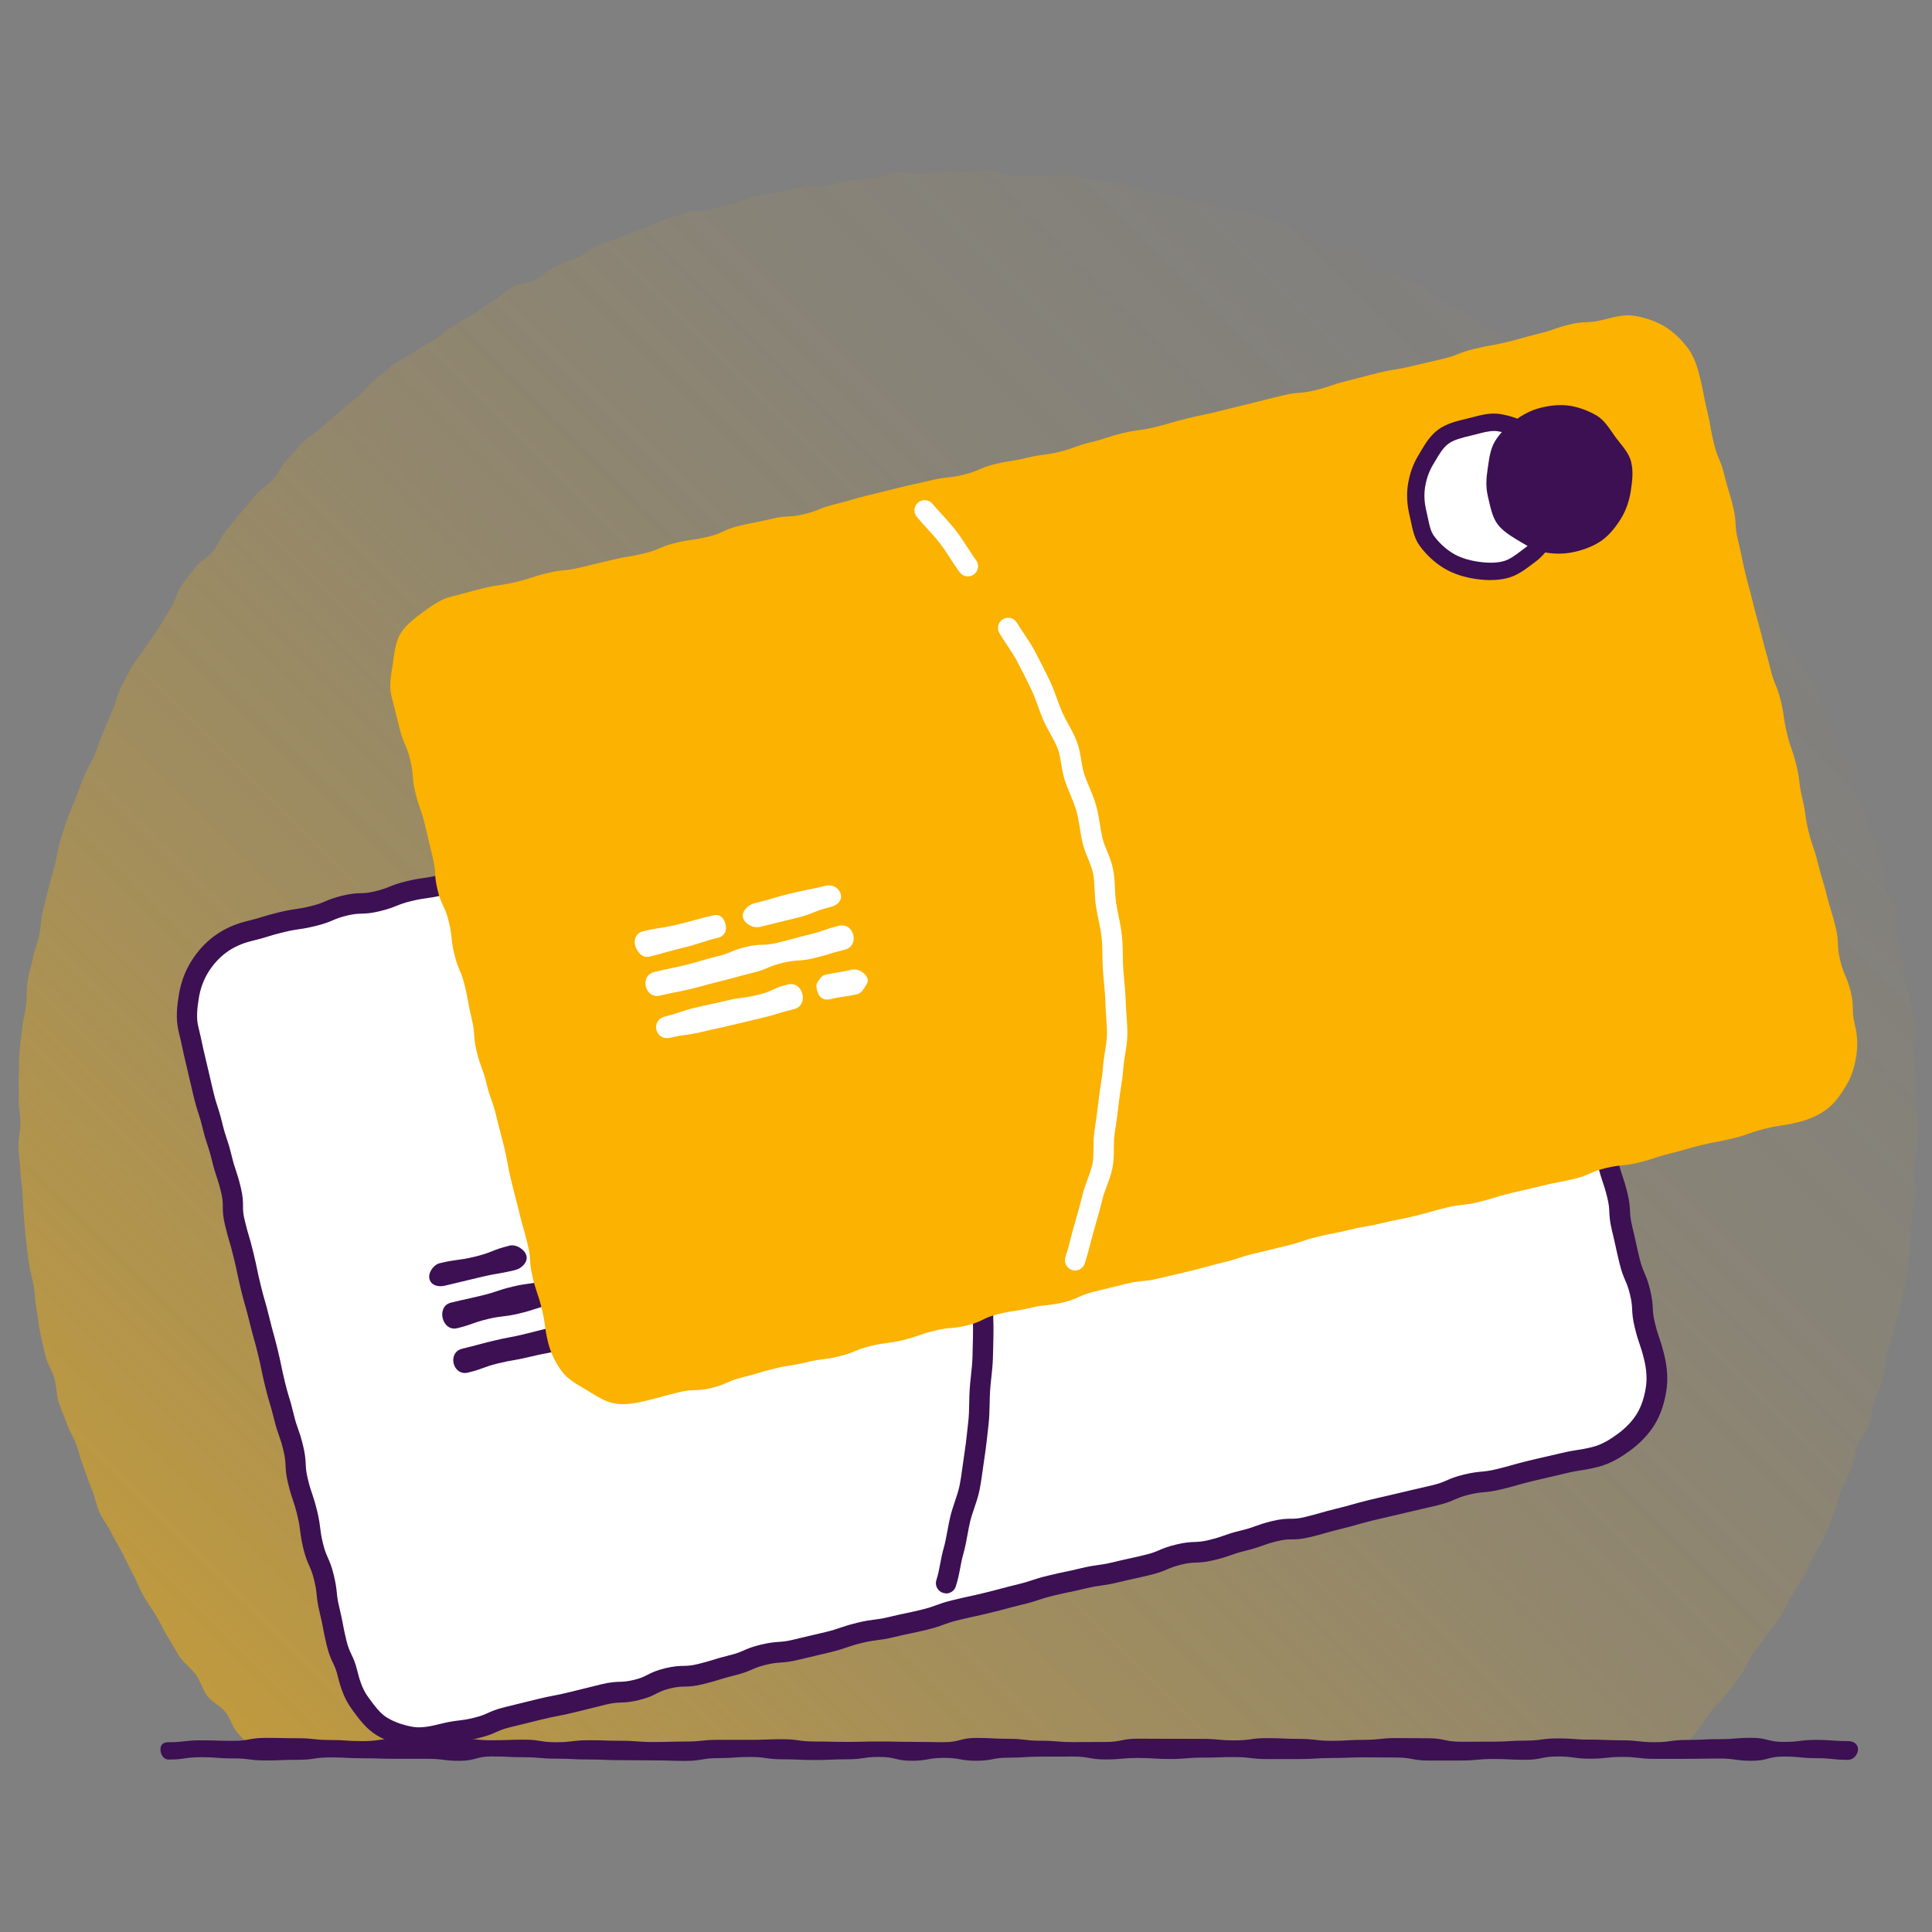
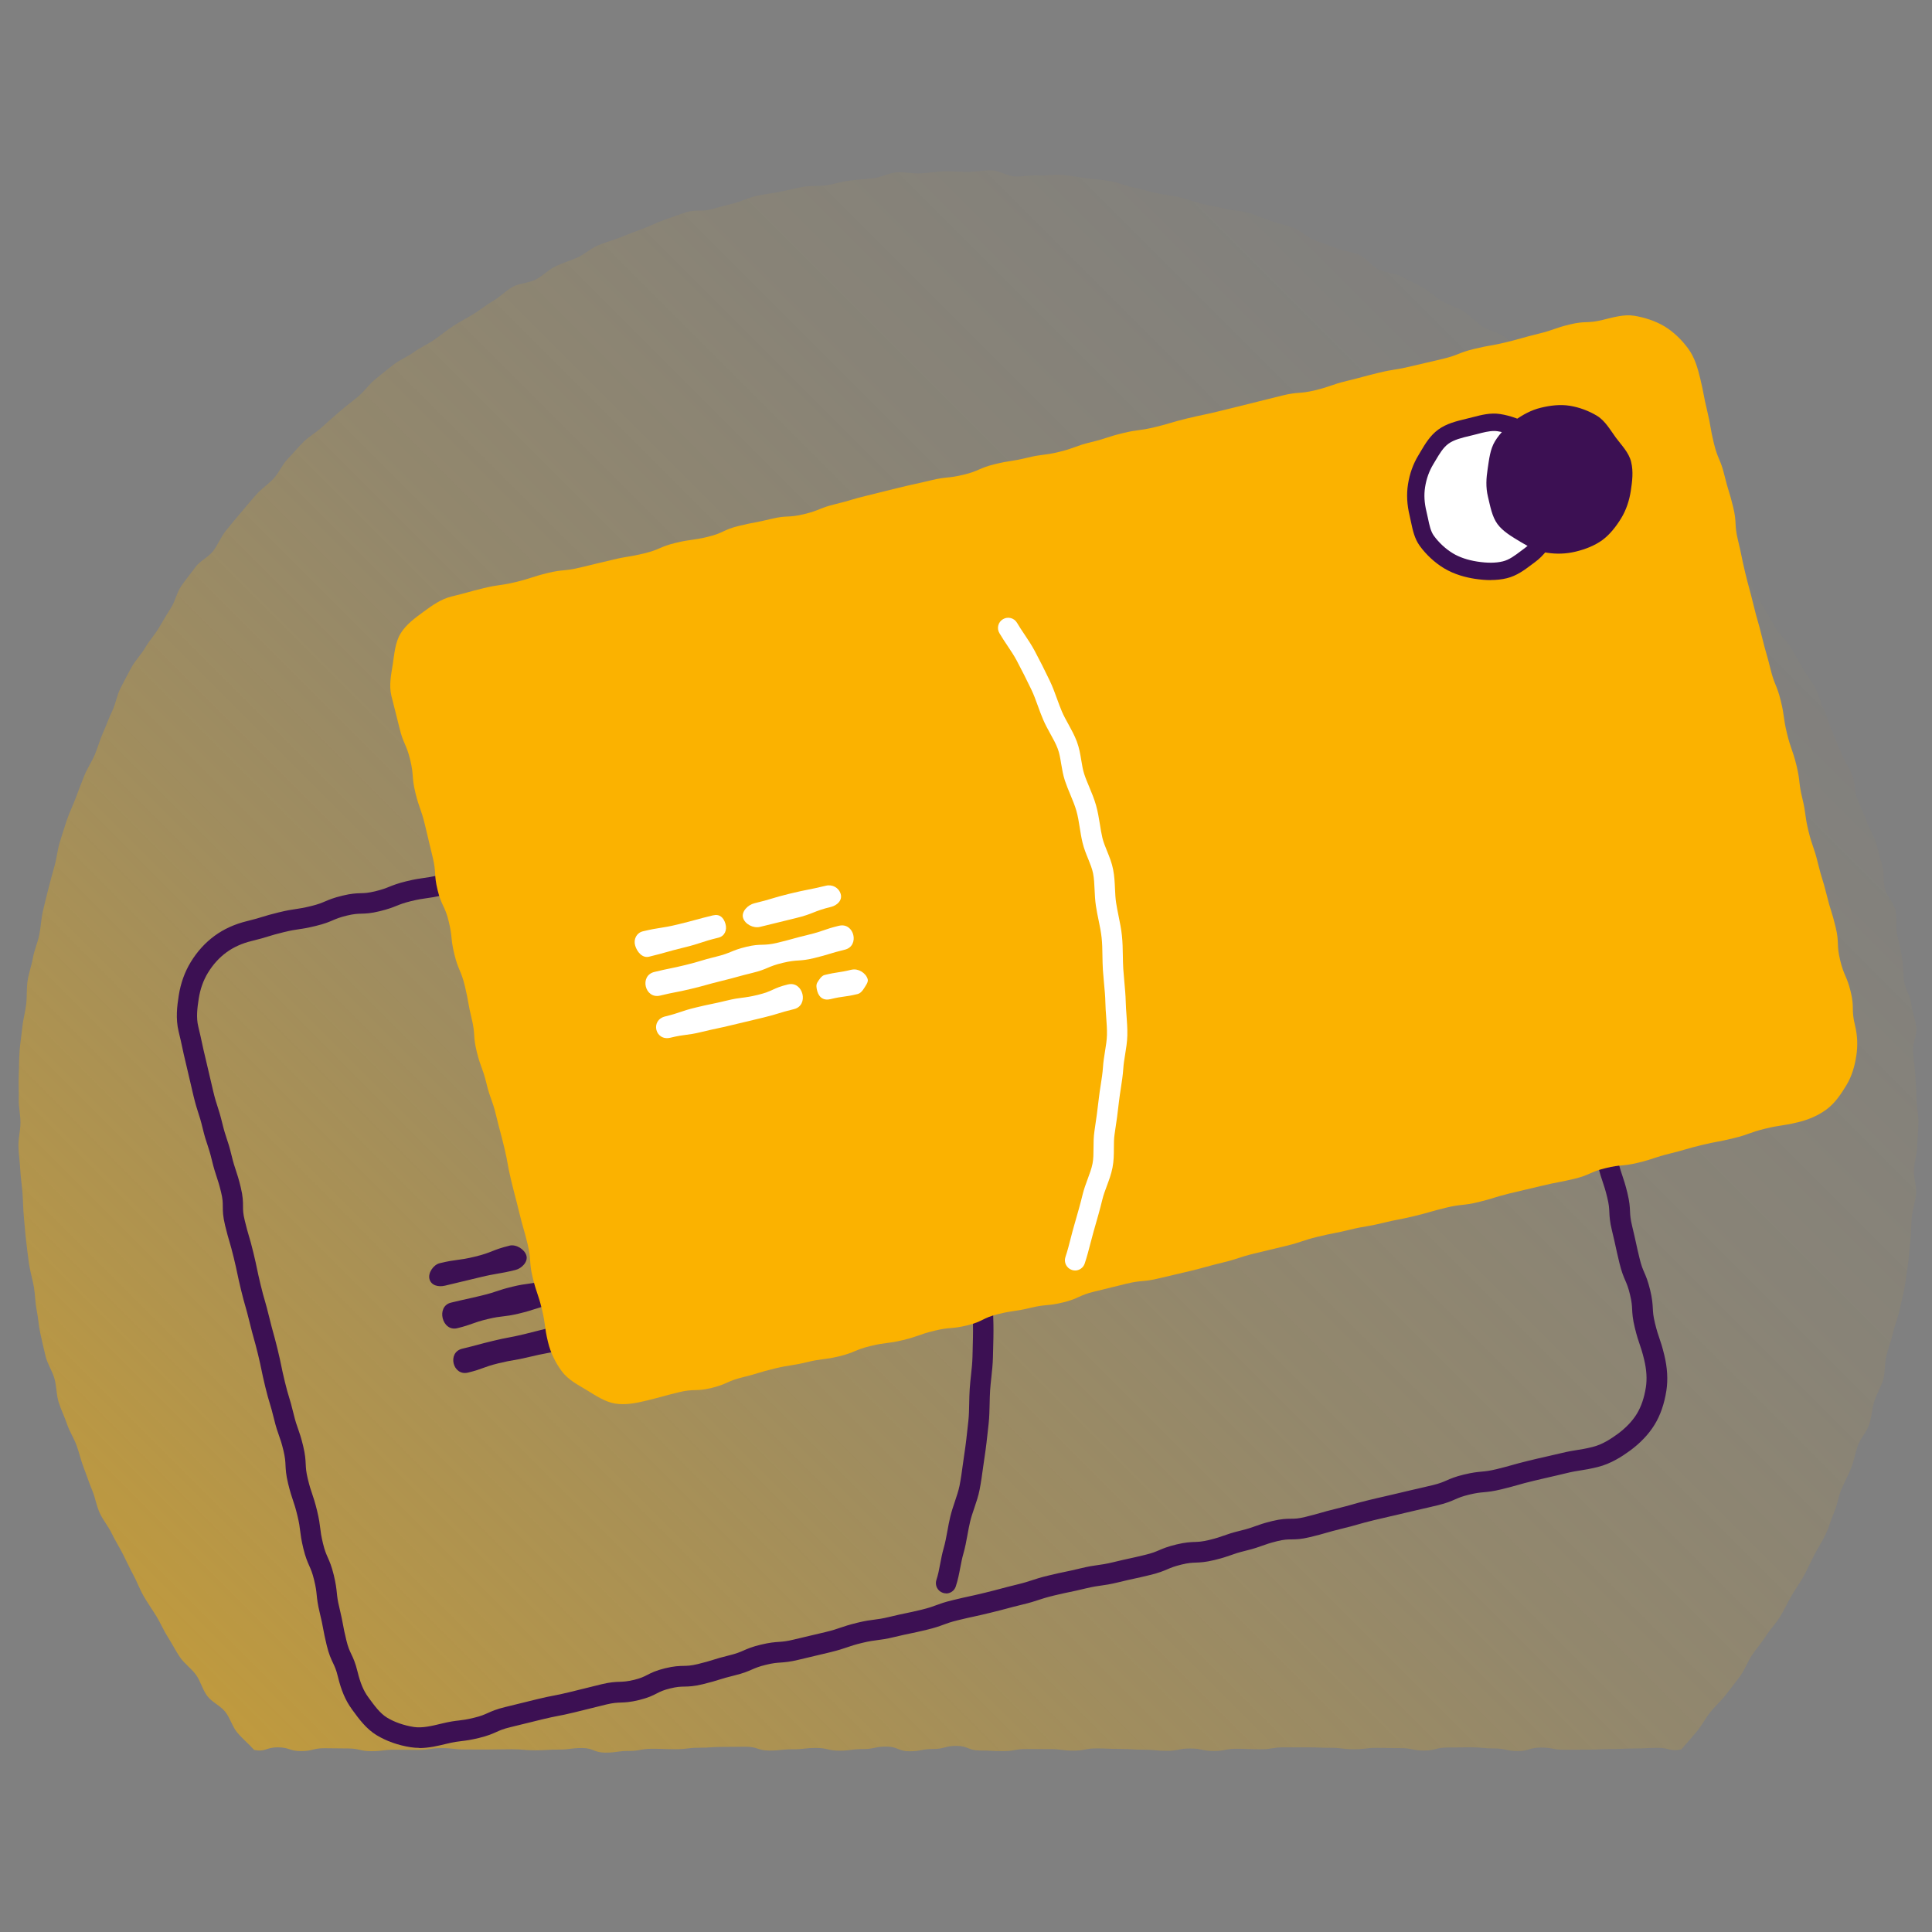
<svg xmlns="http://www.w3.org/2000/svg" id="uuid-5064fa5d-d48f-4afd-bcc8-93cc8dc3fbc7" viewBox="0 0 500 500">
  <rect x="0" y="0" width="500" height="500" fill="#808080" stroke="none" />
  <defs>
    <linearGradient id="uuid-2464830d-ce63-45a3-abee-216f02a34cfc" x1="474.06" y1="66.41" x2="-88.74" y2="629.22" gradientUnits="userSpaceOnUse">
      <stop offset="0" stop-color="#fbb200" stop-opacity="0" />
      <stop offset=".12" stop-color="#fbb200" stop-opacity=".02" />
      <stop offset=".25" stop-color="#fbb200" stop-opacity=".07" />
      <stop offset=".38" stop-color="#fbb200" stop-opacity=".15" />
      <stop offset=".5" stop-color="#fbb200" stop-opacity=".26" />
      <stop offset=".63" stop-color="#fbb200" stop-opacity=".41" />
      <stop offset=".76" stop-color="#fbb200" stop-opacity=".59" />
      <stop offset=".89" stop-color="#fbb200" stop-opacity=".8" />
      <stop offset="1" stop-color="#fbb200" />
    </linearGradient>
  </defs>
  <path d="M496.48,290.59c0,2.04-.27,4.08-.32,6.11s-.73,4.05-.83,6.07,.69,4.12,.55,6.15-.91,4.02-1.11,6.04-.11,4.09-.36,6.1-.33,4.07-.62,6.08-.54,4.05-.89,6.05-.93,3.98-1.33,5.97-1.24,3.9-1.69,5.88-1.2,3.89-1.7,5.86-.25,4.15-.8,6.1-1.72,3.74-2.32,5.68-.66,4.06-1.31,5.99-2.24,3.53-2.93,5.44-1.01,3.96-1.75,5.85-1.76,3.67-2.55,5.54-1.01,4-1.84,5.85-1.32,3.88-2.2,5.72-2.02,3.55-2.95,5.36-1.77,3.68-2.74,5.47-2.2,3.44-3.21,5.2-1.88,3.62-2.94,5.36-2.53,3.22-3.63,4.93-2.44,3.26-3.58,4.94-1.83,3.68-3.02,5.34-2.47,3.24-3.7,4.86-2.81,2.97-4.07,4.56-2.2,3.45-3.51,5.01-2.66,3.13-4,4.65c-2.96,.61-3.04-.41-6.07-.41s-3.03,.17-6.05,.17-3.03,.14-6.05,.14-3.03,.16-6.05,.16-3.03,.03-6.05,.03-3.03-.57-6.05-.57-3.03,.9-6.05,.9-3.03-.67-6.05-.67-3.03-.3-6.05-.3-3.03,.06-6.05,.06-3.03,.78-6.05,.78-3.03-.62-6.05-.62-3.03-.08-6.05-.08-3.03,.37-6.06,.37-3.03-.38-6.05-.38-3.03-.12-6.05-.12-3.03,0-6.05,0-3.03,.51-6.06,.51-3.03-.14-6.05-.14-3.03,.57-6.05,.57-3.03-.64-6.05-.64-3.03,.6-6.05,.6-3.03-.29-6.05-.29-3.03-.19-6.05-.19-3.03-.14-6.06-.14-3.03,.57-6.05,.57-3.03-.39-6.06-.39-3.03-.02-6.05-.02-3.02,.53-6.05,.53-3.02-.15-6.05-.15-3.03-1.2-6.05-1.2-3.03,.81-6.06,.81-3.03,.59-6.05,.59-3.03-1.22-6.05-1.22-3.03,.65-6.05,.65-3.03,.41-6.06,.41-3.03-.7-6.05-.7-3.03,.35-6.05,.35-3.03,.32-6.06,.32-3.03-.99-6.05-.99-3.03,.05-6.06,.05-3.03,.21-6.05,.21-3.03,.39-6.06,.39-3.03-.12-6.06-.12-3.03,.56-6.06,.56-3.03,.44-6.06,.44-3.03-1.19-6.06-1.19-3.03,.4-6.06,.4-3.03,.18-6.06,.18-3.03-.26-6.06-.26-3.03,.07-6.06,.07-3.03-.02-6.05-.02-3.03-.35-6.06-.35-3.03,.47-6.06,.47-3.03-.06-6.06-.06-3.03,.38-6.06,.38-3.03-.7-6.06-.7-3.03-.06-6.06-.06-3.03,.74-6.06,.74-3.03-.97-6.07-.97-3.12,1.27-6.09,.66c-1.34-1.53-3.05-2.92-4.35-4.48s-1.83-3.76-3.1-5.36-3.44-2.49-4.67-4.11-1.71-3.8-2.9-5.46-3-2.87-4.15-4.56-2.06-3.53-3.16-5.25-1.89-3.63-2.95-5.36-2.25-3.4-3.27-5.16-1.71-3.71-2.68-5.5-1.81-3.64-2.73-5.45-2.02-3.54-2.9-5.37-2.27-3.44-3.11-5.3-1.14-3.95-1.93-5.83-1.4-3.82-2.15-5.72-1.17-3.9-1.86-5.81-1.85-3.66-2.5-5.59-1.58-3.77-2.18-5.72-.52-4.09-1.07-6.05-1.78-3.73-2.28-5.71-.92-3.97-1.37-5.96-.55-4.05-.95-6.05-.39-4.06-.74-6.07-.96-3.96-1.26-5.98-.5-4.03-.75-6.06-.37-4.04-.57-6.07-.2-4.06-.35-6.09-.48-4.04-.58-6.07-.42-4.05-.47-6.09,.52-4.07,.52-6.11-.49-4.09-.44-6.13-.1-4.1,0-6.13,.05-4.1,.2-6.13,.49-4.07,.69-6.1,.77-4.03,1.02-6.05,.07-4.12,.37-6.14,1.04-3.98,1.39-5.99,1.24-3.92,1.64-5.92,.47-4.07,.92-6.06,.96-3.97,1.46-5.95,1.03-3.95,1.59-5.91,.72-4.05,1.32-6,1.21-3.91,1.86-5.84,1.59-3.78,2.29-5.69,1.45-3.82,2.2-5.72,1.95-3.61,2.74-5.49,1.31-3.88,2.15-5.74,1.51-3.8,2.39-5.64,1.17-3.99,2.1-5.81,1.89-3.64,2.87-5.43,2.51-3.29,3.53-5.05,2.43-3.31,3.49-5.05,2.05-3.53,3.16-5.24,1.49-3.92,2.64-5.61,2.49-3.26,3.68-4.92c1.19-1.66,3.39-2.57,4.62-4.2s1.98-3.62,3.26-5.22,2.6-3.15,3.91-4.71,2.62-3.13,3.97-4.66,3.12-2.68,4.51-4.17,2.18-3.56,3.6-5.02,2.72-3.07,4.18-4.5,3.31-2.45,4.81-3.84,3.05-2.71,4.59-4.06,3.2-2.53,4.76-3.85,2.74-3.1,4.33-4.38,3.16-2.6,4.78-3.84,3.59-2.01,5.25-3.21,3.55-2.03,5.24-3.19,3.24-2.48,4.96-3.59,3.52-2.05,5.27-3.11,3.32-2.39,5.09-3.41,3.22-2.62,5.01-3.6,4.12-.95,5.93-1.88,3.29-2.53,5.14-3.42,3.83-1.46,5.69-2.3,3.44-2.34,5.32-3.13,3.88-1.32,5.79-2.07,3.8-1.51,5.72-2.21,3.75-1.68,5.69-2.33,3.85-1.42,5.8-2.02,4.22-.13,6.19-.68,3.93-1.06,5.92-1.56,3.84-1.48,5.84-1.93,4.04-.64,6.05-1.04,3.98-.94,5.99-1.29,4.11-.11,6.14-.42,3.98-.97,6.01-1.22,4.06-.4,6.1-.6,3.98-1.38,6.03-1.53,4.12,.37,6.17,.27,4.07-.48,6.12-.53,4.09,.15,6.14,.15,4.11-.46,6.15-.41,4.04,1.5,6.07,1.6,4.12-.46,6.15-.31,4.14-.29,6.17-.09,4.07,.57,6.09,.82,4.08,.44,6.1,.74,3.95,1.26,5.95,1.61,3.95,1.11,5.95,1.51,4.04,.61,6.03,1.06,3.91,1.21,5.88,1.71,4.03,.73,5.99,1.29,4.14,.42,6.09,1.02,3.83,1.49,5.76,2.14,3.97,1.07,5.89,1.77,3.45,2.43,5.35,3.18,3.87,1.31,5.75,2.1,4.07,.9,5.93,1.74,3.16,2.89,5,3.77,4.11,.89,5.93,1.83,3.67,1.82,5.46,2.8,3.26,2.54,5.03,3.57,3.83,1.56,5.57,2.63,3.09,2.76,4.8,3.87,3.94,1.45,5.63,2.6,2.74,3.2,4.4,4.4,3.44,2.2,5.07,3.43,3.9,1.65,5.5,2.92,2.4,3.53,3.96,4.84,3.04,2.71,4.57,4.06,3.38,2.35,4.87,3.74,3.1,2.67,4.56,4.09,2.97,2.81,4.4,4.27,2.28,3.46,3.67,4.96,3.16,2.64,4.51,4.17,3.04,2.78,4.36,4.34,2.34,3.37,3.61,4.97,1.98,3.63,3.22,5.25,2.35,3.32,3.55,4.98,2.97,2.89,4.13,4.58,1.9,3.64,3.01,5.35,1.97,3.57,3.04,5.31,2.82,3.06,3.85,4.83,2.06,3.53,3.04,5.33,2.34,3.39,3.28,5.21,1.41,3.87,2.3,5.71,1.31,3.89,2.15,5.75,1.58,3.75,2.38,5.64,1.98,3.6,2.73,5.5,.61,4.12,1.31,6.05,1.68,3.72,2.33,5.66,1.88,3.68,2.48,5.63,1.07,3.94,1.62,5.91,.23,4.15,.74,6.13,2.3,3.64,2.75,5.63,0,4.18,.4,6.18,.92,3.97,1.27,5.99,.23,4.08,.53,6.11,1.63,3.89,1.88,5.92,1.06,4,1.26,6.04-.98,4.19-.83,6.23,.49,4.05,.59,6.09,.26,4.07,.31,6.12,.5,4.08,.5,6.12Z" fill="url(#uuid-2464830d-ce63-45a3-abee-216f02a34cfc)" />
  <g id="uuid-553efff5-ef9d-49c5-9c6b-ad82c570a768">
    <g>
      <g>
-         <path d="M412.8,377.1c-4.13,1-4.22,.64-8.36,1.64s-4.15,.93-8.29,1.93-4.1,1.16-8.23,2.16-4.28,.39-8.42,1.39-3.96,1.74-8.09,2.75-4.15,.93-8.29,1.93-4.15,.93-8.29,1.93-4.09,1.17-8.23,2.18-4.09,1.18-8.23,2.18-4.37,.04-8.5,1.04-4.02,1.46-8.16,2.46-4.03,1.43-8.16,2.43-4.34,.16-8.47,1.16-3.97,1.69-8.1,2.69-4.16,.9-8.29,1.9-4.24,.57-8.37,1.57-4.17,.86-8.3,1.86-4.05,1.34-8.19,2.35-4.11,1.11-8.24,2.11-4.16,.9-8.29,1.91-4.02,1.49-8.15,2.49-4.17,.86-8.3,1.87-4.25,.53-8.39,1.53-4.04,1.39-8.18,2.39-4.15,.96-8.28,1.97-4.31,.29-8.44,1.3-3.96,1.74-8.09,2.75-4.07,1.27-8.21,2.28-4.36,.09-8.49,1.1-3.89,2-8.03,3-4.34,.15-8.48,1.15-4.13,1.04-8.26,2.04-4.19,.81-8.32,1.81-4.13,1.03-8.27,2.03-3.95,1.78-8.09,2.78-4.26,.5-8.4,1.5c-2.76,.67-5.55,1.32-8.2,.91s-5.56-1.35-7.89-2.78-4.02-3.81-5.66-6.05-2.49-4.68-3.16-7.45c-1.01-4.18-1.89-3.97-2.9-8.14s-.78-4.23-1.8-8.41-.44-4.32-1.45-8.5-1.78-3.99-2.8-8.17c-1.01-4.18-.51-4.3-1.52-8.48s-1.39-4.09-2.4-8.27-.2-4.38-1.21-8.56-1.45-4.07-2.47-8.25-1.25-4.12-2.27-8.3c-1.01-4.18-.87-4.22-1.88-8.4-1.01-4.18-1.16-4.14-2.18-8.33s-1.19-4.14-2.21-8.32-.88-4.21-1.89-8.39-1.22-4.13-2.23-8.31-.03-4.42-1.04-8.6-1.37-4.09-2.38-8.28-1.38-4.09-2.39-8.28-1.33-4.1-2.35-8.28-.95-4.2-1.96-8.38-.89-4.21-1.91-8.4c-.67-2.76-.33-5.59,.08-8.23s1.33-5.34,2.75-7.67,3.25-4.41,5.49-6.05,4.68-2.7,7.44-3.37c4.13-1,4.07-1.25,8.21-2.26s4.23-.62,8.36-1.63,3.97-1.69,8.1-2.7,4.34-.13,8.48-1.14,3.99-1.6,8.12-2.61,4.24-.59,8.37-1.59,4-1.57,8.13-2.57,4.28-.4,8.41-1.4,3.96-1.72,8.1-2.73,4.27-.42,8.41-1.43,4.21-.67,8.35-1.68,3.97-1.66,8.1-2.67,4.31-.27,8.44-1.27,3.9-1.96,8.04-2.97,4.22-.64,8.35-1.64,4.05-1.33,8.19-2.34,4.11-1.08,8.25-2.09,4.19-.76,8.33-1.76,4.2-.72,8.34-1.73,4.26-.47,8.4-1.48,3.92-1.87,8.06-2.88,4.3-.31,8.44-1.31,4.05-1.34,8.19-2.35,4.18-.82,8.31-1.83,4-1.57,8.13-2.57,4.31-.31,8.44-1.31,3.94-1.83,8.07-2.83,4.29-.37,8.43-1.37,4.18-.8,8.32-1.81,3.95-1.76,8.09-2.76,4.16-.88,8.3-1.89,4.15-.93,8.29-1.94,4.27-.44,8.41-1.44,3.96-1.75,8.09-2.75,4.09-1.19,8.23-2.19,4.26-.5,8.4-1.5c2.76-.67,5.53-.56,8.17-.15s5.49,1.06,7.83,2.49,4.09,3.63,5.73,5.87,3.49,4.4,4.16,7.16c1.01,4.18,.98,4.18,2,8.36s.72,4.25,1.73,8.43,.61,4.28,1.63,8.45,1.73,4.01,2.75,8.18,.77,4.24,1.78,8.42,1.2,4.14,2.21,8.31c1.01,4.18,.45,4.32,1.46,8.5s.7,4.26,1.72,8.43,1.33,4.1,2.34,8.28c1.01,4.18,1.32,4.11,2.34,8.29s.9,4.21,1.91,8.39,1.06,4.17,2.07,8.35,1.39,4.09,2.4,8.27,.69,4.26,1.7,8.44,1.39,4.09,2.41,8.27,.21,4.38,1.22,8.56,.91,4.21,1.92,8.39,1.73,4.01,2.75,8.19,.23,4.37,1.24,8.56,1.41,4.09,2.42,8.27c.67,2.76,.91,5.55,.49,8.19s-1.26,5.49-2.68,7.82-3.46,4.37-5.7,6-4.65,3.11-7.41,3.78Z" fill="#fff" />
        <path d="M108.48,452.35c-.71,0-1.44-.05-2.16-.16-3.28-.51-6.34-1.6-8.86-3.13-2.7-1.64-4.58-4.22-6.24-6.5l-.18-.25c-1.61-2.21-2.72-4.79-3.59-8.38-.44-1.82-.83-2.63-1.27-3.56-.5-1.04-1.06-2.23-1.63-4.58-.52-2.16-.73-3.27-.93-4.35-.19-1.05-.38-2.05-.87-4.06-.55-2.26-.67-3.45-.79-4.6-.1-1.02-.2-1.98-.67-3.89-.45-1.86-.82-2.68-1.24-3.63-.46-1.04-.99-2.22-1.55-4.54-.54-2.24-.68-3.42-.82-4.55-.12-1.03-.24-1.99-.71-3.93-.48-1.98-.8-2.92-1.13-3.91-.36-1.06-.73-2.16-1.27-4.36-.57-2.34-.62-3.64-.68-4.78-.05-1.04-.09-1.93-.53-3.78-.47-1.96-.8-2.88-1.15-3.86-.38-1.07-.77-2.17-1.31-4.39-.49-2.02-.78-2.98-1.09-4-.32-1.05-.65-2.13-1.17-4.3-.52-2.14-.74-3.23-.96-4.29-.22-1.06-.42-2.06-.92-4.11-.5-2.04-.77-3.03-1.07-4.07-.29-1.04-.59-2.12-1.11-4.25-.49-2.04-.78-3.01-1.07-4.05-.3-1.04-.61-2.12-1.13-4.27-.52-2.13-.75-3.23-.97-4.28-.22-1.06-.43-2.06-.93-4.11-.49-2.02-.78-3-1.08-4.03-.31-1.05-.63-2.13-1.15-4.28-.58-2.39-.59-3.73-.59-4.91,0-1.02-.01-1.9-.45-3.69-.48-1.98-.8-2.93-1.13-3.93-.35-1.06-.72-2.15-1.25-4.35-.48-1.98-.8-2.92-1.13-3.92-.36-1.06-.73-2.16-1.26-4.36-.48-1.99-.79-2.94-1.12-3.95-.34-1.06-.7-2.15-1.23-4.34-.51-2.12-.75-3.18-.99-4.24-.23-1.04-.47-2.08-.97-4.14-.52-2.13-.74-3.2-.97-4.27-.22-1.03-.44-2.07-.94-4.12-.79-3.27-.4-6.5,.04-9.27,.5-3.17,1.54-6.08,3.1-8.64,1.67-2.74,3.75-5.03,6.19-6.81,2.4-1.76,5.22-3.03,8.38-3.8,1.99-.48,2.94-.78,3.95-1.09,1.04-.32,2.11-.65,4.26-1.17,2.18-.53,3.32-.7,4.42-.86,1.03-.15,1.99-.29,3.94-.77,1.85-.45,2.68-.8,3.64-1.21,1.02-.44,2.18-.93,4.46-1.48,2.33-.57,3.63-.61,4.78-.64,1.02-.03,1.9-.06,3.7-.49,1.88-.46,2.76-.81,3.7-1.19,1.02-.41,2.17-.87,4.43-1.42,2.2-.53,3.34-.69,4.44-.84,1.02-.14,1.99-.27,3.92-.74,1.89-.46,2.78-.81,3.73-1.18,1.06-.42,2.17-.85,4.41-1.39,2.25-.55,3.49-.66,4.59-.76,1-.09,1.95-.18,3.83-.64,1.85-.45,2.67-.8,3.62-1.22,1.03-.45,2.19-.95,4.48-1.51,2.25-.54,3.48-.67,4.57-.77,1-.1,1.95-.19,3.84-.65,2.17-.53,3.29-.71,4.38-.88,1.03-.16,2-.32,3.97-.8,1.86-.45,2.69-.8,3.65-1.2,1.02-.43,2.18-.91,4.45-1.46,2.29-.56,3.56-.63,4.68-.7,1.03-.06,1.92-.12,3.76-.56,1.77-.43,2.55-.82,3.45-1.28,1.04-.52,2.22-1.12,4.58-1.69,2.18-.53,3.31-.7,4.41-.86,1.03-.15,2-.3,3.95-.77,1.96-.48,2.9-.78,3.89-1.11,1.05-.34,2.13-.7,4.3-1.23,2.04-.5,3.06-.76,4.08-1.03,1.04-.27,2.08-.55,4.17-1.06,2.14-.52,3.25-.72,4.32-.91,1.04-.19,2.02-.37,4.01-.85,2.15-.52,3.27-.71,4.34-.9,1.04-.18,2.01-.35,3.99-.83,2.23-.54,3.4-.67,4.53-.8,1.01-.11,1.96-.22,3.87-.68,1.8-.44,2.59-.82,3.51-1.25,1.04-.49,2.21-1.05,4.54-1.62,2.28-.55,3.54-.64,4.65-.72,1.04-.07,1.93-.14,3.79-.59,1.96-.48,2.9-.79,3.89-1.11,1.05-.35,2.13-.71,4.3-1.23,2.12-.52,3.21-.73,4.27-.94,1.05-.21,2.03-.4,4.04-.89,1.89-.46,2.79-.81,3.73-1.18,1.06-.42,2.17-.85,4.41-1.39,2.28-.55,3.54-.64,4.66-.72,1.04-.07,1.93-.14,3.79-.59,1.81-.44,2.62-.81,3.54-1.25,1.03-.48,2.21-1.03,4.53-1.59,2.26-.55,3.51-.66,4.61-.75,1.04-.09,1.94-.17,3.82-.62,2.13-.52,3.22-.73,4.28-.93,1.04-.2,2.03-.39,4.04-.88,1.84-.45,2.65-.81,3.59-1.23,1.03-.46,2.19-.98,4.5-1.54,2.11-.51,3.17-.74,4.23-.96,1.02-.22,2.04-.43,4.07-.93,2.09-.51,3.14-.74,4.19-.98,1.03-.23,2.05-.46,4.1-.96,2.24-.54,3.42-.67,4.56-.78,1.01-.1,1.96-.2,3.85-.66,1.84-.45,2.66-.81,3.6-1.22,1.03-.45,2.19-.97,4.49-1.53,2.01-.49,2.98-.77,4-1.07,1.03-.3,2.1-.61,4.23-1.13,2.23-.54,3.39-.68,4.52-.81,1.01-.12,1.97-.23,3.89-.7,2.74-.67,5.75-.73,9.2-.19,2.75,.43,5.94,1.1,8.79,2.84,2.8,1.71,4.82,4.28,6.48,6.56,.22,.3,.45,.6,.67,.91,1.51,2.01,3.22,4.3,3.92,7.19,.51,2.1,.76,3.15,1,4.2,.25,1.04,.49,2.08,1,4.16,.53,2.18,.72,3.31,.9,4.4,.18,1.05,.34,2.03,.83,4.03,.54,2.21,.7,3.36,.86,4.48,.15,1.04,.29,2.01,.77,3.98,.45,1.87,.81,2.7,1.23,3.67,.45,1.04,.96,2.21,1.52,4.52,.52,2.16,.73,3.28,.92,4.36,.19,1.05,.37,2.04,.86,4.06,.49,2.03,.78,3.01,1.08,4.05,.3,1.04,.62,2.12,1.14,4.27,.55,2.26,.67,3.45,.79,4.6,.11,1.02,.21,1.98,.67,3.9,.53,2.19,.72,3.32,.9,4.41,.17,1.04,.33,2.03,.82,4.03,.48,1.99,.79,2.94,1.12,3.95,.34,1.06,.69,2.15,1.22,4.33,.48,2,.79,2.95,1.12,3.95,.34,1.06,.69,2.15,1.22,4.33,.52,2.13,.74,3.2,.97,4.27,.22,1.03,.44,2.07,.94,4.12,.51,2.09,.77,3.12,1.03,4.16,.26,1.04,.53,2.09,1.04,4.19,.48,1.98,.8,2.92,1.14,3.91,.36,1.06,.73,2.16,1.27,4.36,.53,2.19,.71,3.32,.89,4.42,.17,1.04,.33,2.03,.81,4.02,.48,1.97,.8,2.91,1.14,3.91,.36,1.06,.73,2.16,1.27,4.36,.57,2.33,.63,3.63,.68,4.77,.05,1.04,.09,1.94,.54,3.78,.51,2.12,.75,3.19,.98,4.26,.22,1.04,.45,2.07,.95,4.13,.45,1.87,.81,2.71,1.23,3.67,.45,1.04,.95,2.21,1.51,4.52,.56,2.33,.63,3.62,.69,4.76,.05,1.04,.1,1.94,.55,3.79,.48,1.97,.8,2.91,1.14,3.9,.37,1.06,.74,2.16,1.28,4.37,.8,3.29,.98,6.39,.54,9.22-.53,3.4-1.55,6.36-3.04,8.79-1.5,2.46-3.71,4.8-6.4,6.76-1.93,1.41-4.89,3.38-8.35,4.22h0c-2.18,.53-3.31,.7-4.4,.87-1.03,.16-2,.3-3.95,.78-2.09,.51-3.14,.74-4.19,.98-1.03,.23-2.05,.46-4.1,.96-2.02,.49-2.99,.76-4.02,1.06-1.03,.29-2.1,.59-4.21,1.11-2.26,.55-3.5,.66-4.59,.76-1,.09-1.95,.18-3.82,.63-1.84,.45-2.66,.81-3.6,1.22-1.03,.45-2.19,.97-4.49,1.52-2.09,.51-3.14,.74-4.19,.98-1.03,.23-2.05,.46-4.1,.96-2.09,.51-3.14,.74-4.19,.98-1.03,.23-2.05,.46-4.1,.96-2.01,.49-2.98,.77-4.01,1.06-1.03,.3-2.1,.6-4.22,1.12-2.01,.49-2.98,.77-4,1.06-1.03,.3-2.1,.61-4.22,1.12-2.36,.57-3.68,.59-4.85,.6-1.01,0-1.88,.02-3.65,.45-1.92,.47-2.83,.8-3.8,1.15-1.06,.38-2.15,.78-4.36,1.32-1.93,.47-2.85,.79-3.82,1.14-1.05,.37-2.14,.76-4.34,1.29-2.33,.56-3.62,.61-4.76,.65-1.02,.04-1.9,.07-3.71,.51-1.85,.45-2.68,.8-3.64,1.21-1.02,.44-2.18,.93-4.46,1.48-2.1,.51-3.15,.74-4.21,.97-1.02,.22-2.05,.44-4.08,.94-2.2,.53-3.35,.69-4.46,.84-1.02,.14-1.98,.27-3.92,.73-2.11,.51-3.19,.74-4.24,.95-1.05,.22-2.04,.42-4.06,.91-1.96,.48-2.9,.79-3.88,1.11-1.05,.35-2.13,.71-4.3,1.23-2.03,.49-3.04,.77-4.06,1.04-1.04,.28-2.09,.56-4.19,1.07-2.1,.51-3.15,.74-4.21,.97-1.02,.22-2.05,.44-4.09,.94-1.92,.47-2.82,.8-3.78,1.16-1.06,.39-2.15,.8-4.37,1.33-2.11,.51-3.19,.74-4.24,.95-1.05,.22-2.04,.42-4.07,.91-2.22,.54-3.37,.68-4.49,.82-1.02,.13-1.98,.25-3.9,.71-1.95,.47-2.87,.79-3.85,1.13-1.05,.36-2.14,.73-4.32,1.27-2.08,.5-3.12,.75-4.16,.99-1.03,.24-2.06,.48-4.12,.98-2.29,.55-3.55,.64-4.67,.72-1.04,.07-1.93,.13-3.78,.58-1.84,.45-2.66,.81-3.61,1.22-1.03,.45-2.19,.96-4.49,1.52-1.98,.48-2.93,.78-3.94,1.09-1.04,.33-2.12,.66-4.27,1.19-2.35,.57-3.66,.6-4.81,.62-1.01,.02-1.89,.04-3.68,.48-1.76,.43-2.54,.82-3.43,1.28-1.04,.54-2.23,1.14-4.6,1.72-2.33,.57-3.62,.61-4.77,.65-1.02,.04-1.9,.07-3.71,.5-2.06,.5-3.09,.76-4.12,1.02-1.03,.26-2.07,.52-4.14,1.02-2.13,.52-3.22,.73-4.28,.93-1.04,.2-2.03,.39-4.04,.88-2.05,.5-3.08,.75-4.11,1.01-1.04,.26-2.08,.52-4.16,1.02-1.83,.44-2.64,.81-3.58,1.23-1.03,.46-2.2,.99-4.51,1.55-2.23,.54-3.39,.68-4.52,.81-1.01,.12-1.97,.23-3.89,.7-2.18,.53-4.59,1.11-7.07,1.11ZM366.39,170.74c-1.28,0-2.45,.14-3.56,.41-2.23,.54-3.39,.68-4.52,.81-1.01,.12-1.97,.23-3.89,.7-2.01,.49-2.98,.77-4,1.07-1.03,.3-2.1,.61-4.23,1.13-1.84,.45-2.66,.81-3.6,1.23-1.03,.45-2.19,.97-4.49,1.53-2.24,.54-3.42,.67-4.56,.78-1.01,.1-1.96,.2-3.85,.66-2.09,.51-3.13,.74-4.18,.98-1.03,.23-2.06,.46-4.11,.96-2.1,.51-3.16,.73-4.22,.96-1.02,.22-2.05,.43-4.08,.93-1.83,.44-2.65,.81-3.59,1.23-1.03,.46-2.19,.98-4.5,1.54-2.13,.52-3.23,.73-4.29,.93-1.04,.2-2.03,.39-4.03,.88-2.26,.55-3.51,.66-4.61,.75-1.04,.09-1.94,.17-3.82,.62-1.81,.44-2.62,.81-3.54,1.25-1.03,.48-2.21,1.03-4.53,1.59-2.28,.55-3.54,.64-4.66,.72-1.04,.07-1.93,.14-3.79,.59-1.89,.46-2.78,.81-3.73,1.18-1.07,.42-2.17,.85-4.41,1.39-2.12,.52-3.21,.73-4.27,.94-1.05,.21-2.03,.4-4.04,.89-1.96,.48-2.9,.79-3.89,1.11-1.05,.35-2.13,.71-4.3,1.23-2.28,.55-3.54,.64-4.65,.72-1.04,.07-1.93,.14-3.79,.59-1.8,.44-2.59,.82-3.51,1.25-1.04,.49-2.21,1.05-4.54,1.62-2.23,.54-3.4,.67-4.53,.8-1.01,.11-1.96,.22-3.87,.68-2.15,.52-3.27,.71-4.34,.9-1.04,.18-2.01,.35-3.99,.83-2.14,.52-3.25,.72-4.32,.91-1.04,.19-2.02,.37-4.01,.85-2.04,.5-3.06,.76-4.07,1.03-1.04,.27-2.08,.55-4.18,1.06-1.96,.48-2.9,.78-3.89,1.11-1.05,.34-2.13,.7-4.3,1.23-2.18,.53-3.31,.7-4.41,.86-1.03,.15-2,.3-3.95,.77-1.77,.43-2.55,.82-3.45,1.28-1.04,.52-2.22,1.12-4.58,1.69-2.29,.56-3.56,.63-4.68,.7-1.03,.06-1.92,.12-3.76,.56-1.86,.45-2.69,.8-3.65,1.2-1.02,.43-2.18,.91-4.45,1.46-2.17,.53-3.29,.71-4.38,.88-1.03,.16-2,.32-3.97,.8-2.25,.54-3.48,.67-4.57,.77-1,.1-1.95,.19-3.84,.65-1.84,.45-2.67,.8-3.62,1.22-1.03,.45-2.19,.95-4.48,1.51-2.25,.55-3.49,.66-4.58,.76-1,.09-1.95,.18-3.83,.64-1.89,.46-2.78,.81-3.73,1.18-1.06,.42-2.17,.85-4.41,1.39-2.2,.53-3.34,.69-4.45,.84-1.02,.14-1.99,.27-3.92,.74-1.88,.46-2.76,.81-3.7,1.19-1.02,.41-2.17,.87-4.42,1.42-2.33,.57-3.63,.61-4.78,.64-1.02,.03-1.9,.06-3.7,.49-1.85,.45-2.68,.8-3.64,1.21-1.02,.44-2.18,.93-4.46,1.48-2.18,.53-3.32,.7-4.42,.86-1.03,.15-1.99,.29-3.94,.77-1.99,.48-2.94,.78-3.95,1.09-1.04,.32-2.11,.65-4.26,1.17-2.48,.6-4.67,1.59-6.51,2.93-1.88,1.37-3.49,3.15-4.8,5.29-1.2,1.97-2.01,4.23-2.39,6.71-.37,2.37-.69,4.88-.12,7.2,.52,2.13,.74,3.2,.97,4.27,.22,1.03,.44,2.07,.94,4.12,.51,2.11,.75,3.17,.99,4.22,.24,1.04,.47,2.08,.97,4.16,.48,1.99,.79,2.95,1.12,3.95,.34,1.06,.7,2.15,1.23,4.33,.48,1.98,.8,2.92,1.13,3.92,.36,1.06,.73,2.16,1.26,4.36,.48,1.98,.79,2.92,1.13,3.92,.35,1.06,.72,2.15,1.25,4.35,.58,2.39,.59,3.73,.59,4.91,0,1.02,.01,1.9,.45,3.69,.49,2.03,.78,3,1.08,4.03,.31,1.04,.63,2.13,1.15,4.28,.52,2.13,.74,3.22,.96,4.27,.22,1.06,.43,2.07,.93,4.12,.49,2.04,.78,3.01,1.08,4.05,.3,1.04,.61,2.12,1.13,4.27,.5,2.04,.77,3.03,1.06,4.07,.29,1.04,.59,2.12,1.11,4.25,.52,2.14,.74,3.23,.96,4.29,.22,1.06,.42,2.06,.92,4.11,.49,2.02,.78,2.98,1.09,4,.32,1.05,.65,2.13,1.17,4.3,.47,1.96,.8,2.88,1.15,3.86,.38,1.07,.77,2.17,1.31,4.39,.57,2.34,.62,3.64,.68,4.78,.05,1.04,.09,1.93,.53,3.77,.48,1.98,.8,2.92,1.14,3.91,.36,1.06,.73,2.16,1.27,4.36,.54,2.24,.68,3.42,.82,4.55,.12,1.02,.24,1.99,.71,3.93,.45,1.86,.82,2.68,1.24,3.63,.46,1.04,.99,2.22,1.55,4.54,.55,2.26,.67,3.45,.79,4.6,.1,1.02,.2,1.98,.67,3.89,.52,2.16,.73,3.27,.93,4.35,.19,1.05,.38,2.05,.87,4.06,.44,1.82,.83,2.63,1.27,3.56,.5,1.04,1.06,2.23,1.63,4.58,.7,2.88,1.54,4.89,2.72,6.51l.18,.25c1.44,1.97,2.92,4.01,4.72,5.1,1.9,1.16,4.36,2.02,6.92,2.42,2.18,.34,4.72-.27,7.17-.87,2.23-.54,3.39-.68,4.52-.81,1.01-.12,1.97-.23,3.89-.7,1.83-.44,2.64-.81,3.58-1.23,1.03-.46,2.2-.99,4.51-1.55,2.07-.5,3.09-.76,4.12-1.01,1.03-.26,2.07-.52,4.14-1.02,2.13-.52,3.23-.73,4.29-.93,1.04-.2,2.03-.39,4.04-.88,2.05-.5,3.08-.76,4.1-1.01,1.04-.26,2.08-.52,4.16-1.03,2.33-.57,3.62-.61,4.77-.65,1.02-.04,1.9-.07,3.71-.5,1.76-.43,2.53-.82,3.43-1.28,1.04-.54,2.23-1.14,4.6-1.72,2.35-.57,3.66-.6,4.81-.62,1.01-.02,1.89-.04,3.68-.47,1.98-.48,2.93-.78,3.94-1.09,1.04-.33,2.12-.66,4.27-1.19,1.84-.45,2.66-.81,3.6-1.22,1.03-.45,2.19-.97,4.49-1.52,2.29-.55,3.55-.64,4.67-.72,1.04-.07,1.93-.13,3.78-.58,2.09-.51,3.13-.75,4.17-.99,1.03-.24,2.06-.48,4.11-.97,1.95-.47,2.87-.79,3.85-1.13,1.05-.36,2.14-.73,4.33-1.27,2.21-.54,3.37-.68,4.49-.82,1.02-.13,1.98-.25,3.9-.71,2.11-.51,3.19-.74,4.24-.95,1.05-.22,2.04-.42,4.06-.91,1.92-.47,2.82-.8,3.78-1.16,1.06-.39,2.15-.8,4.37-1.33,2.1-.51,3.16-.74,4.21-.97,1.02-.22,2.05-.44,4.08-.94,2.03-.49,3.04-.77,4.06-1.04,1.04-.28,2.09-.56,4.19-1.07,1.96-.48,2.9-.79,3.89-1.11,1.05-.35,2.13-.71,4.3-1.23,2.11-.51,3.19-.74,4.24-.95,1.05-.22,2.04-.42,4.06-.91,2.2-.53,3.35-.69,4.46-.84,1.02-.14,1.98-.27,3.92-.73,2.1-.51,3.15-.74,4.21-.97,1.02-.22,2.05-.44,4.08-.94,1.86-.45,2.68-.8,3.64-1.21,1.02-.44,2.18-.93,4.46-1.48,2.33-.56,3.62-.61,4.76-.65,1.02-.04,1.9-.07,3.71-.51,1.93-.47,2.85-.79,3.82-1.14,1.05-.37,2.14-.76,4.34-1.29,1.93-.47,2.84-.8,3.8-1.15,1.06-.38,2.15-.78,4.36-1.32,2.36-.57,3.68-.59,4.85-.6,1.01,0,1.88-.02,3.65-.45,2.01-.49,2.98-.77,4-1.06,1.03-.3,2.1-.61,4.22-1.12,2.01-.49,2.98-.77,4.01-1.06,1.03-.3,2.1-.6,4.22-1.12,2.09-.51,3.14-.74,4.19-.98,1.03-.23,2.05-.46,4.1-.96,2.09-.51,3.14-.74,4.19-.98,1.03-.23,2.05-.46,4.1-.96,1.84-.45,2.66-.81,3.6-1.22,1.03-.45,2.19-.97,4.49-1.52,2.26-.55,3.5-.66,4.59-.76,1-.09,1.95-.18,3.82-.63,2.02-.49,2.99-.77,4.02-1.06,1.03-.29,2.1-.59,4.21-1.11,2.09-.51,3.14-.74,4.19-.98,1.03-.23,2.05-.46,4.1-.95,2.18-.53,3.31-.7,4.4-.87,1.03-.16,2-.3,3.95-.78h0c2.51-.61,4.78-2.11,6.48-3.35,2.13-1.56,3.86-3.37,5-5.25,1.12-1.84,1.91-4.15,2.33-6.86,.33-2.14,.18-4.55-.45-7.16-.48-1.97-.8-2.91-1.14-3.9-.37-1.06-.74-2.16-1.28-4.37-.57-2.33-.63-3.62-.69-4.76-.05-1.04-.1-1.94-.55-3.79-.45-1.87-.81-2.7-1.23-3.67-.45-1.04-.95-2.21-1.51-4.52-.51-2.12-.75-3.19-.98-4.26-.22-1.04-.45-2.07-.95-4.13-.57-2.33-.63-3.63-.68-4.77-.05-1.04-.09-1.94-.54-3.78-.48-1.97-.8-2.91-1.14-3.91-.36-1.06-.73-2.16-1.27-4.36-.53-2.19-.71-3.32-.89-4.42-.17-1.04-.33-2.03-.81-4.02-.48-1.97-.8-2.91-1.13-3.91-.36-1.06-.73-2.16-1.27-4.36-.5-2.06-.76-3.1-1.03-4.13-.27-1.05-.53-2.1-1.05-4.22-.52-2.13-.74-3.2-.97-4.27-.22-1.03-.44-2.07-.94-4.12-.48-2-.79-2.95-1.12-3.96-.34-1.05-.69-2.15-1.22-4.33-.48-2-.79-2.95-1.12-3.96-.34-1.05-.69-2.14-1.22-4.33-.53-2.19-.72-3.32-.9-4.41-.17-1.04-.33-2.03-.82-4.03-.55-2.26-.67-3.45-.79-4.6-.11-1.02-.21-1.98-.67-3.9-.49-2.03-.78-3.01-1.08-4.04-.3-1.04-.62-2.12-1.14-4.27-.52-2.16-.73-3.28-.92-4.36-.19-1.05-.37-2.04-.86-4.06-.45-1.87-.81-2.7-1.23-3.67-.45-1.04-.96-2.21-1.52-4.52-.54-2.21-.7-3.36-.86-4.48-.15-1.04-.29-2.01-.77-3.98-.53-2.18-.72-3.31-.9-4.4-.18-1.05-.34-2.03-.83-4.03-.51-2.1-.76-3.15-1-4.2-.25-1.04-.49-2.08-1-4.16-.45-1.84-1.69-3.51-3.01-5.27-.24-.32-.48-.64-.71-.96-1.43-1.96-2.99-3.97-4.97-5.17-2.06-1.26-4.62-1.78-6.86-2.13-1.29-.2-2.47-.3-3.58-.3Z" fill="#3c1053" />
      </g>
      <path d="M351.26,232.07c-2.31,0-4.72-.35-7.02-1.05l-4.34-1.31,3.28-3.13c2.36-2.25,4.06-4.84,4.78-7.27,.71-2.42,1.45-5.57,.73-8.52-.64-2.63-2.16-5.3-4.28-7.51-1.94-2.03-5.49-3.25-7.99-3.99l-4.38-1.29,3.3-3.15c2.55-2.43,6.32-4.39,10.34-5.37,2.55-.63,5.52-1.25,8.42-.8,3.03,.47,5.65,2.07,7.76,3.35,2.34,1.42,4.39,3.33,6.1,5.68,1.53,2.09,2.62,4.57,3.35,7.59l.21,.83c.6,2.41,1.22,4.89,.8,7.53-.47,3.02-2.07,5.64-3.36,7.75-1.31,2.16-3.1,3.99-5.78,5.95-.32,.23-.63,.47-.95,.71-1.76,1.33-3.76,2.84-6.36,3.47h0c-1.44,.35-3.01,.53-4.63,.53Zm-1.24-5.33c1.64,.11,3.24,0,4.62-.33h0c1.54-.37,2.94-1.43,4.42-2.55,.34-.26,.68-.52,1.02-.76,2.1-1.53,3.45-2.9,4.38-4.44,1.15-1.88,2.34-3.83,2.65-5.82,.25-1.59-.22-3.46-.71-5.44l-.21-.86c-.57-2.36-1.36-4.18-2.49-5.72-1.3-1.78-2.84-3.22-4.58-4.28-1.88-1.15-3.83-2.33-5.82-2.64-1.94-.3-4.21,.19-6.36,.71-1.39,.34-2.76,.83-4.01,1.44,1.94,.89,3.82,2.04,5.3,3.59,2.74,2.87,4.73,6.39,5.59,9.91,1.02,4.22,.03,8.45-.8,11.26-.59,1.99-1.62,4.01-3,5.94Z" fill="#3c1053" />
      <path d="M331.53,236.02c-.79,0-1.61-.06-2.44-.18-3.06-.48-5.6-1.83-7.68-3.1-2.5-1.53-4.5-3.33-6.1-5.53-1.58-2.17-2.69-4.62-3.39-7.5-.64-2.61-.72-5.21-.26-8.2,.34-2.22,.95-5.11,2.6-7.81,1.5-2.46,3.33-4.46,5.59-6.11,.33-.24,.66-.49,1-.75,1.76-1.34,3.76-2.86,6.34-3.49,4.3-1.05,8.48-.06,11.26,.78,3.98,1.18,6.96,3.91,9.1,6.15,2.28,2.38,4.74,5.36,5.72,9.4,1.01,4.19,.15,8.08-.71,11-1.09,3.68-2.3,7.21-5.1,9.89h0c-2.83,2.71-6.55,3.78-10.11,4.65-1.73,.42-3.7,.81-5.82,.81Zm-.44-37.85c-.94,0-1.82,.1-2.64,.3-1.52,.37-2.91,1.43-4.39,2.56-.36,.28-.72,.55-1.08,.81-1.69,1.24-3.07,2.74-4.2,4.6-.92,1.51-1.49,3.27-1.89,5.88-.36,2.3-.31,4.2,.17,6.14,.54,2.23,1.34,4.02,2.52,5.64,1.2,1.65,2.66,2.96,4.58,4.13,1.72,1.05,3.6,2.06,5.74,2.39,1.69,.26,3.55,.1,6.2-.54,2.86-.7,5.82-1.54,7.72-3.34,1.86-1.78,2.77-4.48,3.68-7.56,.72-2.43,1.36-5.31,.65-8.26-.69-2.81-2.53-5.03-4.41-7-1.8-1.88-4.01-3.92-6.79-4.74-2.24-.68-4.16-1.01-5.86-1.01Zm14.56,30.48h0Z" fill="#3c1053" />
      <g>
        <path d="M131.86,322.38c-4.53,1.1-4.37,1.73-8.9,2.83s-4.64,.61-9.17,1.71c-1.6,.39-3.1,2.51-2.63,4.15,.48,1.64,2.32,2.07,4.04,1.65,4.53-1.1,4.53-1.08,9.06-2.17s4.61-.78,9.13-1.88c1.6-.39,3.32-2.09,2.84-3.73-.48-1.64-2.66-2.98-4.37-2.57Z" fill="#3c1053" />
-         <path d="M161.09,314.88c-4.64,1.12-4.46,1.83-9.1,2.96s-4.77,.58-9.4,1.71c-1.6,.39-2.98,2.41-2.5,4.04,.48,1.64,2.26,2.46,3.98,2.05,4.64-1.12,4.59-1.32,9.22-2.45s4.75-.64,9.39-1.76c1.6-.39,2.84-2.27,2.36-3.9-.48-1.64-2.23-3.06-3.95-2.64Z" fill="#3c1053" />
        <path d="M164.64,325.76c-3.99,.97-3.9,1.33-7.88,2.3s-4.2,.09-8.19,1.06-3.89,1.39-7.87,2.36-4.09,.55-8.08,1.51-3.91,1.31-7.9,2.28-4.01,.88-8,1.85c-3.94,.95-2.34,7.57,1.6,6.62,3.99-.97,3.88-1.4,7.87-2.36s4.11-.47,8.1-1.43,3.92-1.26,7.91-2.23,4.03-.79,8.02-1.75,4.04-.75,8.03-1.71,3.82-1.68,7.81-2.65c3.94-.95,2.53-6.79-1.41-5.83Z" fill="#3c1053" />
        <path d="M151.62,341.73c-3.99,.97-4.08,.61-8.06,1.57s-3.97,1.04-7.96,2-4.04,.75-8.03,1.72-3.97,1.07-7.96,2.03c-3.94,.95-2.44,7.14,1.5,6.18,3.99-.97,3.88-1.43,7.86-2.4s4.05-.69,8.04-1.66,4.04-.76,8.03-1.73,4.01-.88,8-1.85c3.94-.95,2.52-6.83-1.42-5.87Z" fill="#3c1053" />
        <path d="M168.03,337.87c-3.45,.84-3.48,.71-6.93,1.55-.78,.19-1.36,.49-1.78,1.18-.4,.66-.31,1.3-.09,2.06,.48,1.64,1.59,3.12,3.31,2.7,3.45-.84,3.38-1.14,6.82-1.98,.78-.19,1.54-.65,1.96-1.34,.4-.66,.23-1.52,.01-2.27-.48-1.64-1.59-2.31-3.31-1.89Z" fill="#3c1053" />
      </g>
      <g>
        <path d="M215.94,232.85c-.79,0-1.58-.36-2.1-1.03-.78-1.02-1.44-2.28-2.14-3.61-.77-1.47-1.57-2.98-2.58-4.28-1.09-1.41-2.32-2.72-3.52-4-.93-.99-1.8-1.92-2.52-2.81-.92-1.13-.74-2.8,.39-3.71,1.13-.92,2.8-.74,3.71,.39,.59,.74,1.41,1.6,2.26,2.51,1.22,1.3,2.61,2.77,3.85,4.39,1.28,1.66,2.23,3.46,3.06,5.05,.59,1.13,1.16,2.19,1.66,2.85,.89,1.16,.67,2.81-.49,3.7-.48,.37-1.04,.55-1.6,.55Z" fill="#3c1053" />
        <path d="M244.85,412.36c-.28,0-.56-.04-.84-.14-1.38-.46-2.13-1.96-1.67-3.34,.44-1.31,.71-2.72,.99-4.22,.25-1.3,.5-2.64,.89-3.98,.41-1.43,.68-2.92,.97-4.49,.22-1.21,.45-2.46,.75-3.71,.33-1.36,.77-2.66,1.19-3.91,.48-1.43,.94-2.79,1.21-4.13,.34-1.74,.58-3.48,.83-5.33,.13-.99,.27-1.98,.42-2.96,.36-2.33,.62-4.73,.87-7.05l.14-1.26c.17-1.53,.2-3.07,.23-4.71,.02-1.19,.05-2.42,.13-3.65,.08-1.23,.21-2.44,.34-3.61,.18-1.64,.34-3.19,.38-4.73l.05-1.99c.06-2.2,.12-4.28,.08-6.38-.07-3.37-.17-5.95-.32-8.37-.1-1.57-.33-3.13-.57-4.78-.17-1.15-.34-2.34-.47-3.53-.15-1.39-.17-2.75-.2-4.07-.03-1.52-.06-2.95-.26-4.31-.18-1.21-.31-2.43-.44-3.6-.18-1.65-.35-3.21-.64-4.73-.35-1.82-.83-3.7-1.28-5.51-.22-.89-.45-1.78-.66-2.66-.2-.83-.39-1.66-.58-2.49-.43-1.88-.88-3.83-1.4-5.67-.36-1.28-.95-2.56-1.56-3.92-.56-1.24-1.14-2.52-1.6-3.88-.46-1.38-.75-2.78-1.02-4.12-.3-1.45-.58-2.81-1.05-4.04-.57-1.5-1.25-2.97-1.98-4.52-.49-1.05-.98-2.1-1.43-3.16-.54-1.25-1.27-2.47-2.05-3.76-.69-1.14-1.4-2.33-2.01-3.6l-.46-.96c-1.04-2.17-2.11-4.41-3.24-6.54-.67-1.27-1.2-2.56-1.71-3.82-.56-1.38-1.09-2.69-1.77-3.85-.74-1.26-.32-2.88,.94-3.61,1.26-.74,2.88-.32,3.62,.94,.88,1.49,1.5,3.04,2.11,4.54,.48,1.18,.93,2.29,1.47,3.32,1.19,2.24,2.29,4.53,3.35,6.74l.46,.96c.5,1.05,1.12,2.07,1.77,3.16,.83,1.39,1.7,2.82,2.38,4.41,.43,1.01,.9,2,1.36,3,.74,1.57,1.5,3.2,2.14,4.89,.61,1.62,.95,3.26,1.28,4.84,.26,1.25,.5,2.44,.87,3.53,.36,1.1,.86,2.19,1.39,3.35,.67,1.47,1.37,3,1.84,4.67,.56,1.98,1.02,3.99,1.47,5.94,.19,.82,.37,1.63,.57,2.44,.21,.87,.42,1.73,.64,2.6,.47,1.88,.96,3.83,1.34,5.79,.34,1.74,.53,3.48,.71,5.17,.13,1.17,.25,2.28,.41,3.39,.25,1.71,.29,3.38,.32,5,.02,1.26,.05,2.45,.17,3.61,.12,1.1,.27,2.18,.44,3.33,.25,1.68,.5,3.42,.61,5.21,.16,2.5,.26,5.15,.33,8.59,.04,2.23-.02,4.47-.08,6.63l-.05,1.97c-.04,1.77-.23,3.5-.41,5.18-.13,1.17-.25,2.27-.32,3.39-.07,1.12-.1,2.23-.12,3.41-.04,1.68-.07,3.42-.26,5.18l-.14,1.26c-.26,2.38-.52,4.83-.9,7.28-.15,.96-.28,1.91-.41,2.87-.25,1.84-.51,3.74-.88,5.64-.33,1.69-.87,3.27-1.39,4.8-.41,1.2-.79,2.33-1.06,3.46-.27,1.1-.47,2.23-.69,3.42-.3,1.63-.6,3.31-1.09,5-.32,1.11-.54,2.27-.78,3.51-.3,1.6-.62,3.25-1.17,4.9-.37,1.11-1.4,1.8-2.5,1.8Z" fill="#3c1053" />
      </g>
    </g>
  </g>
  <g id="uuid-ef3d7732-9e1f-48d0-ba62-09b50dda2099">
    <g>
      <path d="M465.19,290.46c-4.13,1-4.22,.63-8.36,1.64s-4.03,1.45-8.16,2.46-4.19,.79-8.32,1.79-4.09,1.19-8.22,2.2-4.05,1.36-8.18,2.36-4.28,.39-8.42,1.4-3.95,1.76-8.09,2.76-4.19,.79-8.32,1.79-4.15,.96-8.28,1.96-4.07,1.27-8.2,2.27-4.27,.46-8.4,1.46-4.09,1.17-8.22,2.17-4.18,.8-8.31,1.81-4.21,.71-8.34,1.71-4.18,.82-8.31,1.82-4.05,1.36-8.18,2.36-4.14,.98-8.27,1.99-4.05,1.34-8.19,2.34-4.1,1.13-8.24,2.14-4.15,.95-8.28,1.95-4.28,.39-8.42,1.39-4.13,1.03-8.26,2.03-3.94,1.79-8.08,2.8-4.28,.4-8.42,1.4-4.23,.61-8.37,1.62-3.91,1.93-8.05,2.93-4.29,.37-8.43,1.37-4.03,1.43-8.17,2.43-4.25,.53-8.39,1.53-3.98,1.66-8.11,2.66-4.25,.53-8.39,1.53-4.22,.65-8.36,1.65-4.08,1.24-8.22,2.25-3.95,1.76-8.09,2.77-4.36,.11-8.5,1.12-4.11,1.13-8.25,2.14c-2.76,.67-5.5,1.2-8.14,.79s-5.04-2.05-7.37-3.47-4.87-2.68-6.51-4.93-2.87-4.73-3.54-7.5c-1.01-4.18-.56-4.29-1.57-8.47s-1.39-4.09-2.4-8.27-.28-4.36-1.29-8.54-1.19-4.14-2.2-8.32-1.09-4.16-2.1-8.34-.75-4.24-1.76-8.42-1.11-4.16-2.12-8.34-1.48-4.07-2.49-8.25-1.5-4.06-2.52-8.24-.29-4.36-1.31-8.54-.75-4.25-1.76-8.43c-1.01-4.18-1.69-4.02-2.71-8.2s-.45-4.32-1.46-8.5-1.87-3.97-2.89-8.15-.26-4.36-1.28-8.54-.99-4.19-2-8.37-1.44-4.08-2.46-8.26-.34-4.35-1.35-8.53-1.75-4.01-2.76-8.19-1.08-4.17-2.1-8.35c-.67-2.76-.06-5.53,.35-8.17s.6-5.64,2.02-7.98,3.76-4.03,6-5.67,4.48-3.25,7.25-3.92c4.13-1,4.1-1.13,8.24-2.14s4.23-.59,8.37-1.6,4.06-1.31,8.19-2.32,4.28-.41,8.41-1.42,4.14-.98,8.27-1.98,4.21-.69,8.34-1.69,3.96-1.71,8.1-2.71,4.24-.58,8.37-1.58,3.93-1.83,8.07-2.83,4.19-.79,8.32-1.8,4.32-.22,8.46-1.22,3.99-1.6,8.12-2.6,4.08-1.21,8.22-2.21,4.12-1.05,8.26-2.05,4.15-.91,8.29-1.91,4.27-.44,8.41-1.44,3.96-1.72,8.09-2.73,4.22-.65,8.35-1.66,4.25-.53,8.38-1.54,4.02-1.49,8.15-2.49,4.06-1.32,8.19-2.33,4.24-.57,8.38-1.57,4.08-1.22,8.22-2.22,4.17-.87,8.3-1.88,4.13-1.03,8.26-2.04,4.12-1.05,8.26-2.06,4.3-.34,8.43-1.34,4.04-1.41,8.17-2.41,4.11-1.11,8.24-2.11,4.22-.67,8.35-1.67,4.15-.94,8.29-1.94,4-1.58,8.13-2.58,4.2-.73,8.34-1.74,4.1-1.17,8.23-2.17,4.04-1.42,8.18-2.42,4.34-.16,8.48-1.17c2.76-.67,5.52-1.49,8.16-1.07s5.56,1.36,7.89,2.78,4.45,3.5,6.09,5.74,2.42,4.91,3.09,7.68c1.01,4.18,.8,4.23,1.81,8.41s.72,4.25,1.74,8.43,1.7,4.01,2.71,8.19c1.01,4.18,1.27,4.12,2.28,8.3s.22,4.37,1.24,8.55,.86,4.22,1.87,8.4c1.01,4.18,1.13,4.15,2.14,8.33s1.19,4.14,2.2,8.32,1.19,4.14,2.21,8.32,1.64,4.03,2.66,8.21,.59,4.28,1.61,8.46,1.43,4.08,2.45,8.26,.49,4.31,1.51,8.49,.57,4.29,1.59,8.47,1.42,4.08,2.43,8.26,1.27,4.12,2.29,8.3,1.3,4.11,2.31,8.3,.16,4.39,1.17,8.57,1.72,4.01,2.74,8.2,.07,4.41,1.09,8.6c.67,2.76,.76,5.32,.35,7.96s-1.14,5.27-2.56,7.6-2.95,4.66-5.19,6.3-4.74,2.66-7.5,3.33Z" fill="#fbb200" />
      <g>
        <path d="M403.21,124.14c-.6-2.49-1.45-4.89-2.87-6.84s-3.23-4.03-5.34-5.31-4.65-2.22-7.12-2.61-4.9,.47-7.39,1.08c-2.49,.6-5.02,1.13-6.97,2.56s-3.2,3.81-4.48,5.91-2.06,4.34-2.45,6.81c-.37,2.38-.21,4.71,.4,7.19,.6,2.49,.86,5.12,2.28,7.06s3.44,3.84,5.54,5.13,4.65,2.06,7.12,2.45,5.05,.52,7.54-.09c2.49-.6,4.5-2.36,6.45-3.78s3.35-3.46,4.63-5.57,3.13-4.08,3.52-6.55-.26-4.95-.86-7.44Z" fill="#fff" />
        <path d="M385.79,150.13c-1.31,0-2.7-.12-4.2-.35-2.11-.33-5.19-1.07-7.94-2.75-2.33-1.42-4.53-3.45-6.19-5.72-1.39-1.9-1.85-4.11-2.3-6.25-.11-.54-.22-1.08-.35-1.61-.69-2.86-.83-5.5-.43-8.07,.44-2.82,1.34-5.32,2.75-7.63,.19-.3,.37-.61,.55-.93,1.14-1.92,2.43-4.1,4.52-5.63,2.16-1.58,4.72-2.19,7.2-2.79l.56-.14c.4-.1,.8-.2,1.2-.3,2.27-.59,4.61-1.19,7.06-.81,2.75,.43,5.57,1.46,7.94,2.91,2.05,1.25,3.95,3.12,5.98,5.9,1.42,1.94,2.45,4.37,3.24,7.63l-2.18,.53,2.19-.48c.65,2.68,1.32,5.46,.88,8.27-.36,2.32-1.65,4.18-2.79,5.82-.36,.52-.72,1.03-1.04,1.56-1.33,2.19-2.83,4.47-5.22,6.21-.29,.22-.59,.44-.89,.66-1.78,1.34-3.8,2.86-6.35,3.48-1.3,.32-2.7,.47-4.22,.47Zm.87-38.59c-1.32,0-2.81,.38-4.36,.79-.42,.11-.85,.22-1.27,.32l-.58,.14c-2.14,.51-4.16,1-5.6,2.05-1.35,.98-2.3,2.59-3.31,4.29-.19,.33-.39,.65-.58,.97-1.09,1.8-1.8,3.75-2.15,5.98-.31,2.01-.2,4.01,.36,6.32,.14,.58,.26,1.17,.39,1.75,.36,1.75,.71,3.39,1.53,4.51,1.31,1.8,3.05,3.41,4.9,4.53,1.67,1.02,3.85,1.76,6.29,2.14,2.64,.41,4.82,.4,6.66-.05,1.65-.4,3.14-1.52,4.71-2.71,.32-.24,.63-.48,.94-.7,1.72-1.26,2.89-3.05,4.03-4.92,.36-.6,.77-1.18,1.18-1.77,.95-1.36,1.84-2.65,2.04-3.96,.3-1.93-.26-4.26-.81-6.51l2.17-.57-2.18,.53c-.65-2.67-1.44-4.59-2.5-6.04-1.65-2.26-3.18-3.8-4.69-4.72-1.85-1.13-4.15-1.97-6.3-2.31-.28-.04-.58-.06-.88-.06Z" fill="#3c1053" />
      </g>
      <path d="M422.14,119.55c-.6-2.49-2.55-4.37-3.97-6.31s-2.75-4.34-4.85-5.62-4.62-2.22-7.08-2.61-5.01-.09-7.5,.52c-2.49,.6-4.74,1.85-6.69,3.27s-3.86,3.27-5.14,5.38-1.52,4.65-1.9,7.12-.53,4.77,.07,7.25,1.04,5.12,2.46,7.07,3.82,3.31,5.92,4.59,4.38,2.44,6.85,2.83,4.97,.32,7.46-.28,4.95-1.56,6.9-2.98,3.62-3.58,4.9-5.68,2.09-4.55,2.47-7.02,.71-5.03,.1-7.51Z" fill="#3c1053" />
      <g>
        <path d="M184.53,236.89c-4.53,1.1-4.49,1.23-9.02,2.33s-4.62,.72-9.15,1.81c-1.6,.39-2.46,2.04-1.98,3.68,.48,1.64,1.86,3.3,3.57,2.89,4.53-1.1,4.48-1.27,9.01-2.37s4.44-1.46,8.97-2.56c1.6-.39,2.29-1.95,1.82-3.58-.48-1.64-1.51-2.61-3.22-2.19Z" fill="#fff" />
        <path d="M213.72,229.23c-4.64,1.12-4.68,.92-9.32,2.05s-4.57,1.38-9.21,2.5c-1.6,.39-3.36,2.12-2.89,3.75,.48,1.64,2.66,2.77,4.37,2.35,4.64-1.12,4.63-1.15,9.27-2.27s4.48-1.77,9.11-2.9c1.6-.39,3-1.71,2.52-3.34-.48-1.64-2.14-2.56-3.85-2.14Z" fill="#fff" />
        <path d="M217.14,239.58c-3.99,.97-3.89,1.36-7.88,2.32s-3.96,1.09-7.94,2.06-4.2,.11-8.19,1.08-3.84,1.58-7.83,2.55-3.94,1.19-7.93,2.16-4.03,.82-8.02,1.79c-3.94,.95-2.46,7.07,1.48,6.12,3.99-.97,4.03-.78,8.02-1.74s3.96-1.1,7.94-2.07,3.96-1.1,7.95-2.07,3.83-1.63,7.82-2.59,4.16-.27,8.15-1.24,3.93-1.2,7.92-2.17c3.94-.95,2.44-7.15-1.5-6.19Z" fill="#fff" />
        <path d="M203.93,254.77c-3.99,.97-3.8,1.73-7.79,2.7s-4.1,.51-8.08,1.48-4.02,.83-8.01,1.8-3.9,1.33-7.89,2.3c-3.94,.95-2.61,6.46,1.34,5.51,3.99-.97,4.1-.52,8.08-1.49s4.02-.85,8-1.82,4-.94,7.99-1.91,3.93-1.21,7.92-2.18c3.94-.95,2.39-7.34-1.55-6.39Z" fill="#fff" />
        <path d="M220.36,250.96c-3.45,.84-3.52,.53-6.97,1.37-.78,.19-1.44,1.24-1.86,1.93-.4,.66-.22,1.56,0,2.31,.48,1.64,1.67,2.43,3.38,2.01,3.45-.84,3.54-.48,6.99-1.31,.78-.19,1.31-.83,1.73-1.52,.4-.66,1.15-1.59,.93-2.34-.48-1.64-2.48-2.86-4.19-2.44Z" fill="#fff" />
      </g>
      <g>
-         <path d="M250.5,149.17c-.79,0-1.58-.36-2.1-1.03-.71-.92-1.44-2.05-2.21-3.24-.88-1.36-1.88-2.91-2.96-4.31-1.11-1.43-2.34-2.78-3.53-4.08-.9-.98-1.75-1.91-2.45-2.78-.92-1.13-.74-2.8,.4-3.71,1.13-.92,2.8-.74,3.71,.4,.6,.74,1.39,1.61,2.23,2.52,1.21,1.32,2.58,2.81,3.82,4.42,1.21,1.57,2.27,3.22,3.21,4.67,.71,1.1,1.38,2.14,1.96,2.89,.89,1.16,.67,2.81-.49,3.7-.48,.37-1.04,.55-1.6,.55Z" fill="#fff" />
        <path d="M278.24,328.8c-.28,0-.56-.04-.84-.14-1.38-.46-2.13-1.96-1.67-3.34,.53-1.57,.94-3.17,1.37-4.86,.28-1.07,.55-2.15,.86-3.21l.24-.84c.71-2.48,1.39-4.82,1.97-7.23,.35-1.43,.84-2.77,1.32-4.06,.51-1.38,1-2.68,1.25-3.96,.25-1.24,.25-2.6,.26-4.05,0-1.41,.02-2.87,.24-4.37,.47-3.07,.83-5.78,1.11-8.28,.14-1.24,.32-2.45,.51-3.63,.25-1.62,.49-3.14,.59-4.67,.09-1.41,.32-2.78,.53-4.1,.24-1.49,.47-2.89,.5-4.25,.03-1.49-.08-3.01-.2-4.61-.09-1.23-.19-2.5-.21-3.78-.03-1.62-.19-3.24-.35-4.95-.11-1.14-.21-2.27-.29-3.41-.08-1.25-.1-2.5-.12-3.71-.02-1.63-.05-3.16-.21-4.67-.16-1.49-.46-2.98-.79-4.55-.25-1.2-.5-2.44-.69-3.7-.21-1.41-.28-2.81-.34-4.16-.07-1.49-.13-2.9-.39-4.22-.24-1.23-.75-2.48-1.29-3.81-.54-1.32-1.09-2.68-1.44-4.16-.32-1.32-.53-2.64-.73-3.91-.24-1.52-.47-2.96-.86-4.32s-.95-2.7-1.54-4.13c-.5-1.19-1.01-2.42-1.44-3.71-.48-1.46-.72-2.92-.96-4.34-.23-1.41-.45-2.74-.89-3.9-.48-1.27-1.16-2.51-1.89-3.82-.65-1.18-1.32-2.39-1.88-3.7-.51-1.19-.95-2.39-1.37-3.56-.54-1.5-1.06-2.92-1.7-4.25-1.22-2.55-2.5-5.07-3.78-7.49-.7-1.31-1.53-2.56-2.42-3.88-.69-1.03-1.4-2.1-2.06-3.22-.74-1.26-.32-2.88,.94-3.61,1.26-.74,2.88-.32,3.62,.94,.58,.99,1.22,1.95,1.9,2.96,.92,1.37,1.87,2.8,2.69,4.33,1.32,2.48,2.63,5.07,3.88,7.69,.75,1.57,1.34,3.18,1.9,4.73,.42,1.15,.81,2.23,1.26,3.28,.46,1.07,1.04,2.12,1.65,3.23,.78,1.42,1.59,2.89,2.2,4.5,.62,1.65,.9,3.31,1.16,4.91,.21,1.27,.41,2.47,.76,3.53,.36,1.1,.82,2.19,1.3,3.34,.63,1.5,1.27,3.05,1.75,4.72,.47,1.66,.74,3.32,1,4.93,.2,1.23,.38,2.39,.65,3.52,.26,1.09,.72,2.22,1.2,3.4,.61,1.51,1.25,3.07,1.58,4.8,.33,1.69,.41,3.37,.48,4.98,.06,1.27,.11,2.47,.29,3.62,.17,1.12,.4,2.24,.64,3.43,.33,1.63,.68,3.31,.86,5.05,.19,1.75,.21,3.48,.24,5.15,.02,1.2,.04,2.33,.11,3.46,.07,1.08,.17,2.16,.27,3.24,.16,1.73,.33,3.52,.37,5.34,.02,1.13,.11,2.28,.2,3.49,.12,1.66,.25,3.38,.21,5.13-.04,1.72-.31,3.38-.57,4.98-.2,1.25-.4,2.44-.47,3.6-.12,1.76-.38,3.47-.64,5.13-.18,1.17-.35,2.28-.48,3.4-.28,2.58-.65,5.36-1.14,8.51-.17,1.11-.18,2.32-.18,3.6,0,1.63-.02,3.31-.36,5.04-.33,1.7-.92,3.26-1.48,4.77-.45,1.2-.87,2.34-1.14,3.46-.61,2.52-1.33,5.02-2.03,7.45l-.24,.84c-.29,1.02-.56,2.04-.82,3.07-.44,1.7-.89,3.46-1.48,5.21-.37,1.11-1.4,1.81-2.5,1.81Z" fill="#fff" />
      </g>
    </g>
  </g>
  <g id="uuid-b836f020-421e-401f-bd4e-c8d99997ac52">
-     <path d="M478.39,455.45c-4.18,0-4.18-.44-8.36-.44s-4.18-.42-8.36-.42-4.18,1.1-8.36,1.1-4.18-.59-8.36-.59-4.18,.08-8.36,.08-4.18,.01-8.36,.01-4.18-.5-8.36-.5-4.18,.46-8.36,.46-4.18-.58-8.36-.58-4.18,.86-8.36,.86-4.18-.21-8.36-.21-4.18,.4-8.36,.4-4.18,.01-8.36,.01-4.18-.79-8.36-.79-4.18-.04-8.36-.04-4.18,.17-8.36,.17-4.18,.27-8.36,.27-4.18,0-8.36,0-4.18-.51-8.36-.51-4.18,.14-8.36,.14-4.18,.36-8.36,.36-4.18-.27-8.36-.27-4.18,.38-8.36,.38-4.18-.75-8.36-.75-4.18,.02-8.36,.02-4.18,.27-8.36,.27-4.18,.8-8.36,.8-4.18-.75-8.35-.75-4.18,.75-8.36,.75-4.18-.99-8.36-.99-4.18,.61-8.36,.61-4.18,.19-8.36,.19-4.18-.19-8.36-.19-4.18-.6-8.36-.6-4.18,.3-8.36,.3-4.18,.72-8.36,.72-4.18-.14-8.36-.14-4.18-.05-8.36-.05-4.18-.18-8.36-.18-4.18-.21-8.36-.21-4.18-.37-8.36-.37-4.18-.21-8.36-.21-4.18,1.14-8.36,1.14-4.18-.53-8.36-.53-4.18,0-8.36,0-4.18-.14-8.36-.14-4.18-.22-8.36-.22-4.18,.62-8.36,.62-4.18,.17-8.37,.17-4.18-.53-8.36-.53-4.18-.31-8.37-.31-4.18,.61-8.37,.61c-1.33,0-2.11-1.32-2.11-2.64s.79-1.85,2.11-1.85c4.18,0,4.18-.49,8.36-.49s4.18,.14,8.36,.14,4.18-.77,8.36-.77,4.18,.09,8.36,.09,4.18,.46,8.36,.46,4.18,.29,8.36,.29,4.18-.57,8.36-.57,4.18-.16,8.36-.16,4.18,.04,8.36,.04,4.18,.47,8.36,.47,4.18-.16,8.36-.16,4.18,.67,8.36,.67,4.18-.52,8.36-.52,4.18,.14,8.36,.14,4.18,.32,8.36,.32,4.18-.12,8.36-.12,4.18-.44,8.36-.44,4.18,0,8.36,0,4.18-.16,8.36-.16,4.18,.59,8.36,.59,4.18,.1,8.36,.1,4.18-.11,8.36-.11,4.18,.1,8.36,.1,4.18,.08,8.36,.08,4.18-1.1,8.36-1.1,4.18,.23,8.36,.23,4.18,.5,8.36,.5,4.18,.35,8.35,.35,4.18-.03,8.36-.03,4.18-.85,8.36-.85,4.18,.03,8.36,.03,4.18,.01,8.36,.01,4.18,.4,8.36,.4,4.18-.59,8.36-.59,4.18,.2,8.36,.2,4.18,.5,8.36,.5,4.18-.25,8.36-.25,4.18-.46,8.36-.46,4.18,.05,8.36,.05,4.18,.9,8.36,.9,4.18-.02,8.36-.02,4.18-.27,8.36-.27,4.18-.57,8.36-.57,4.18,.31,8.36,.31,4.18,.18,8.36,.18,4.18,.49,8.36,.49,4.18-.58,8.36-.58,4.18-.21,8.36-.21,4.18-.34,8.37-.34,4.18,1.06,8.36,1.06,4.18-.53,8.37-.53,4.18,.32,8.37,.32c1.33,0,2.46,.79,2.46,2.11s-1.14,2.7-2.46,2.7Z" fill="#3c1053" />
-   </g>
+     </g>
</svg>